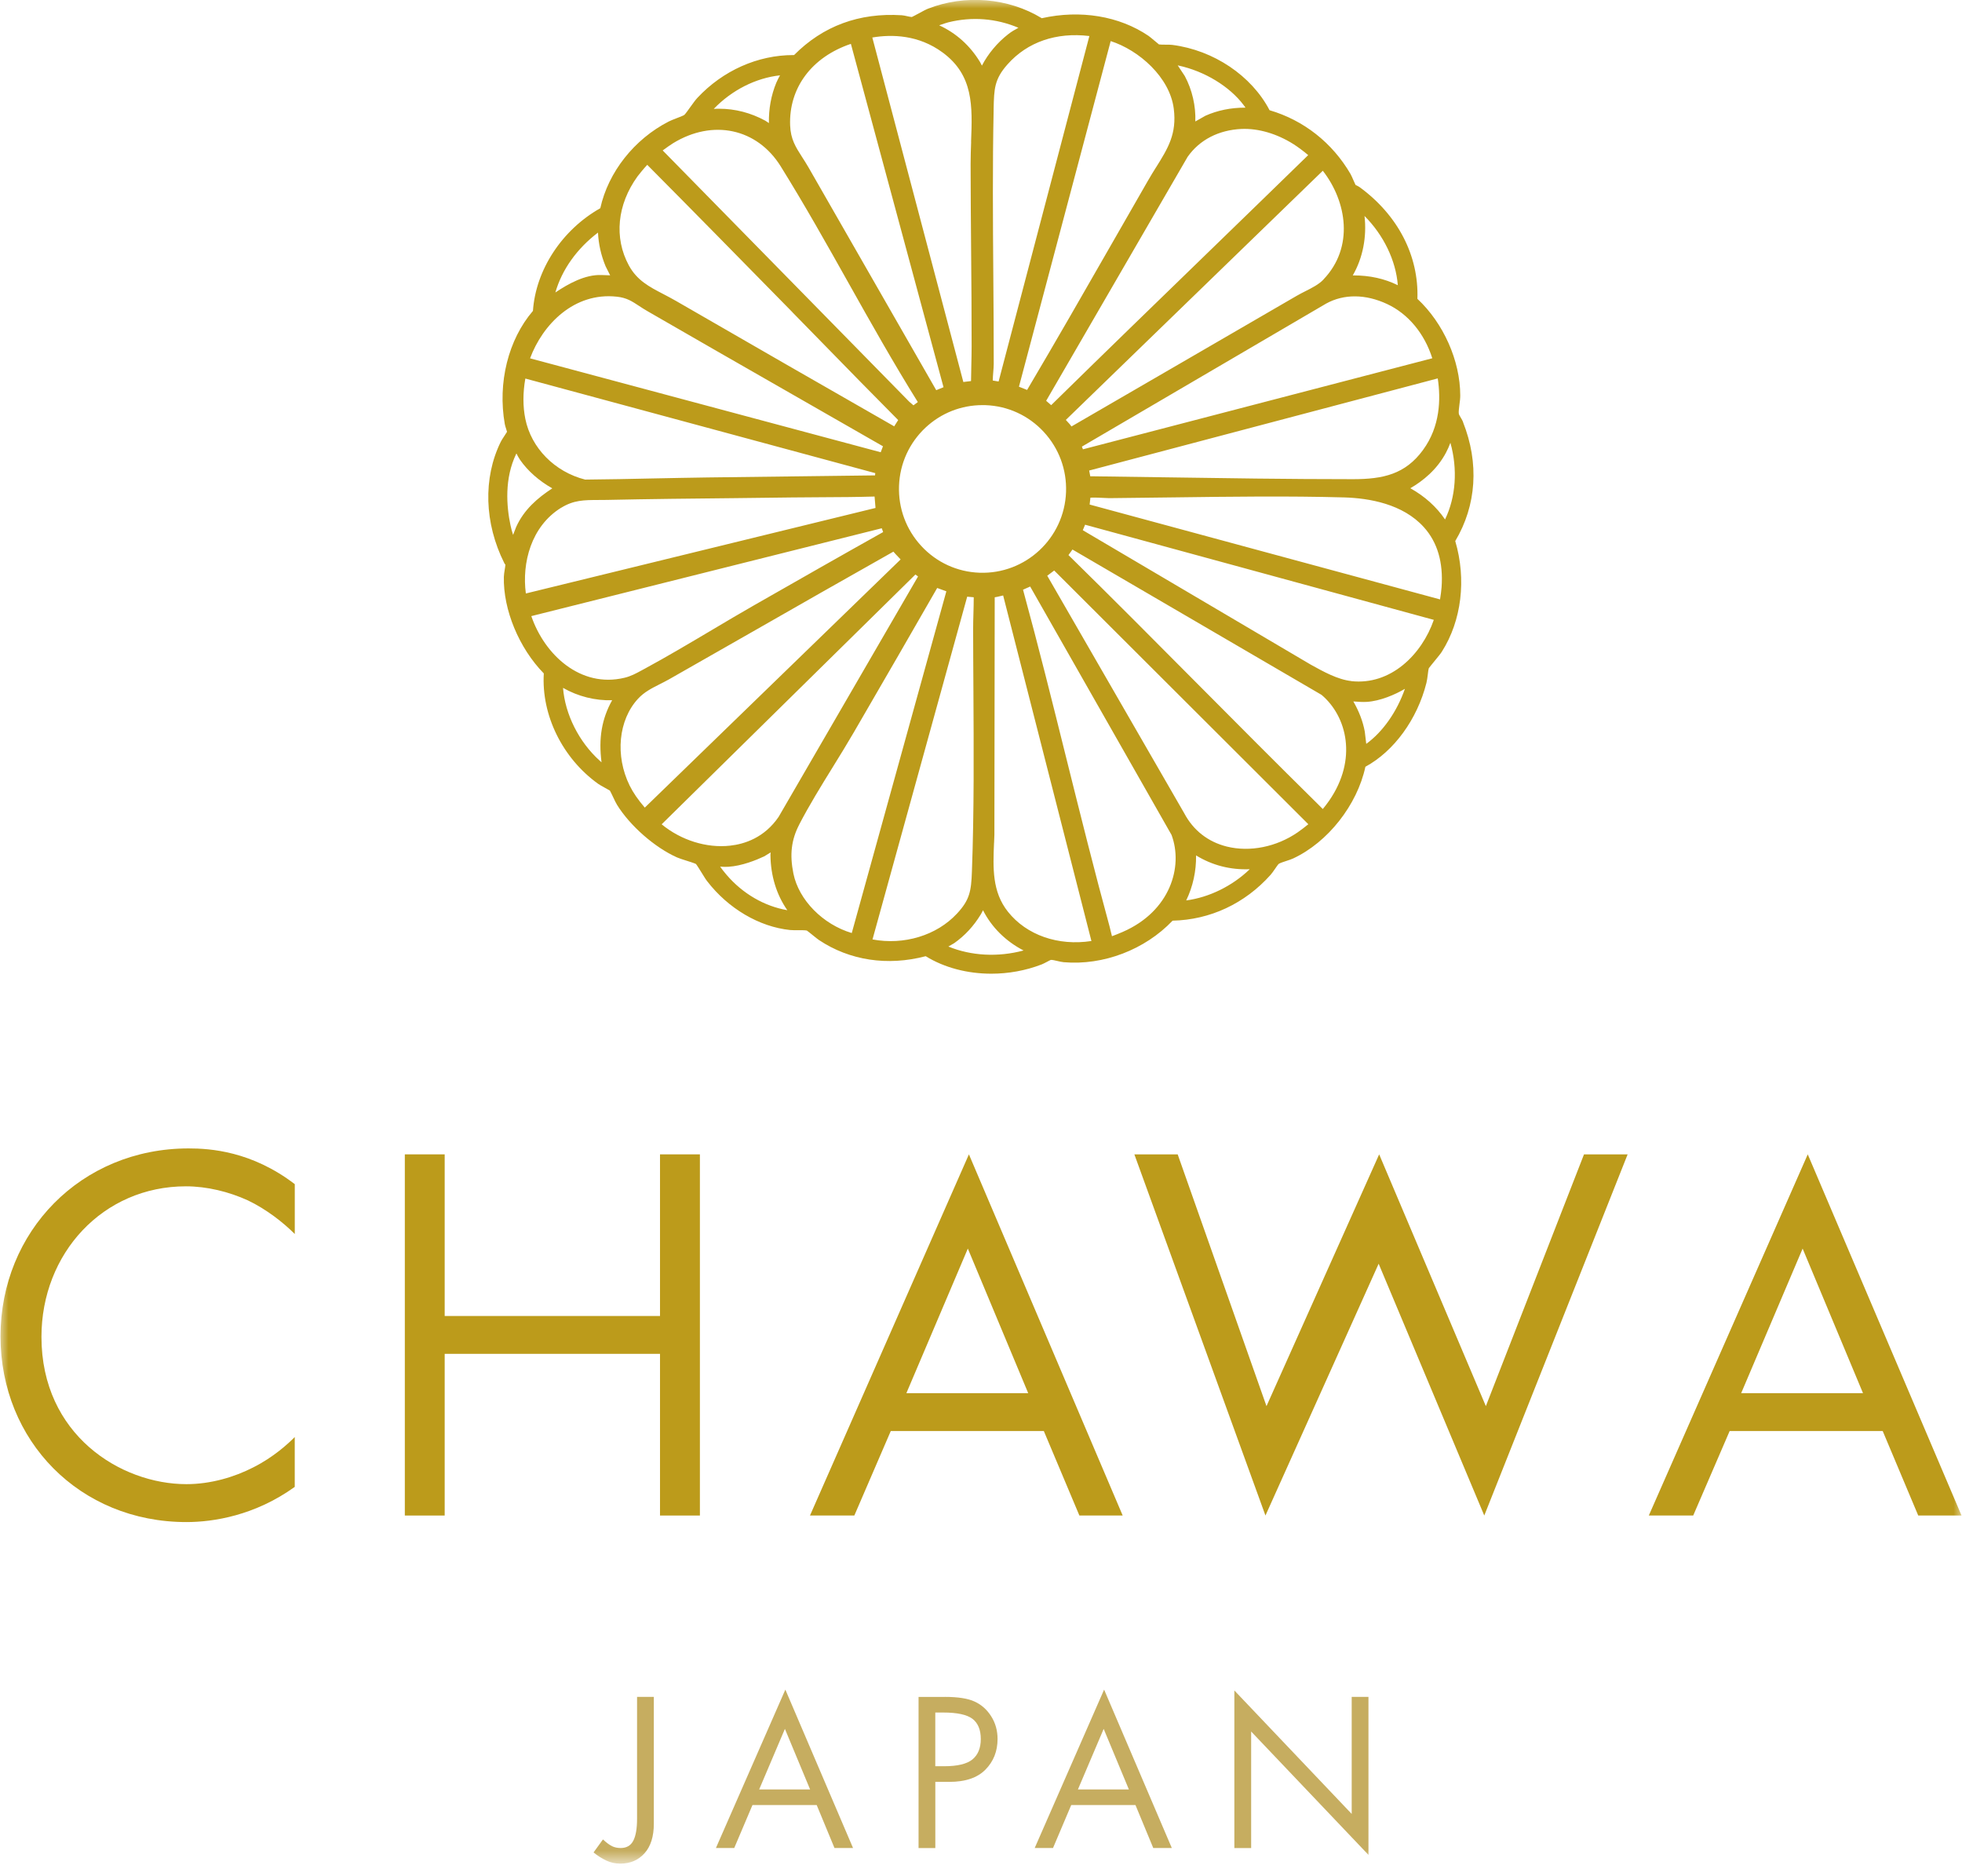
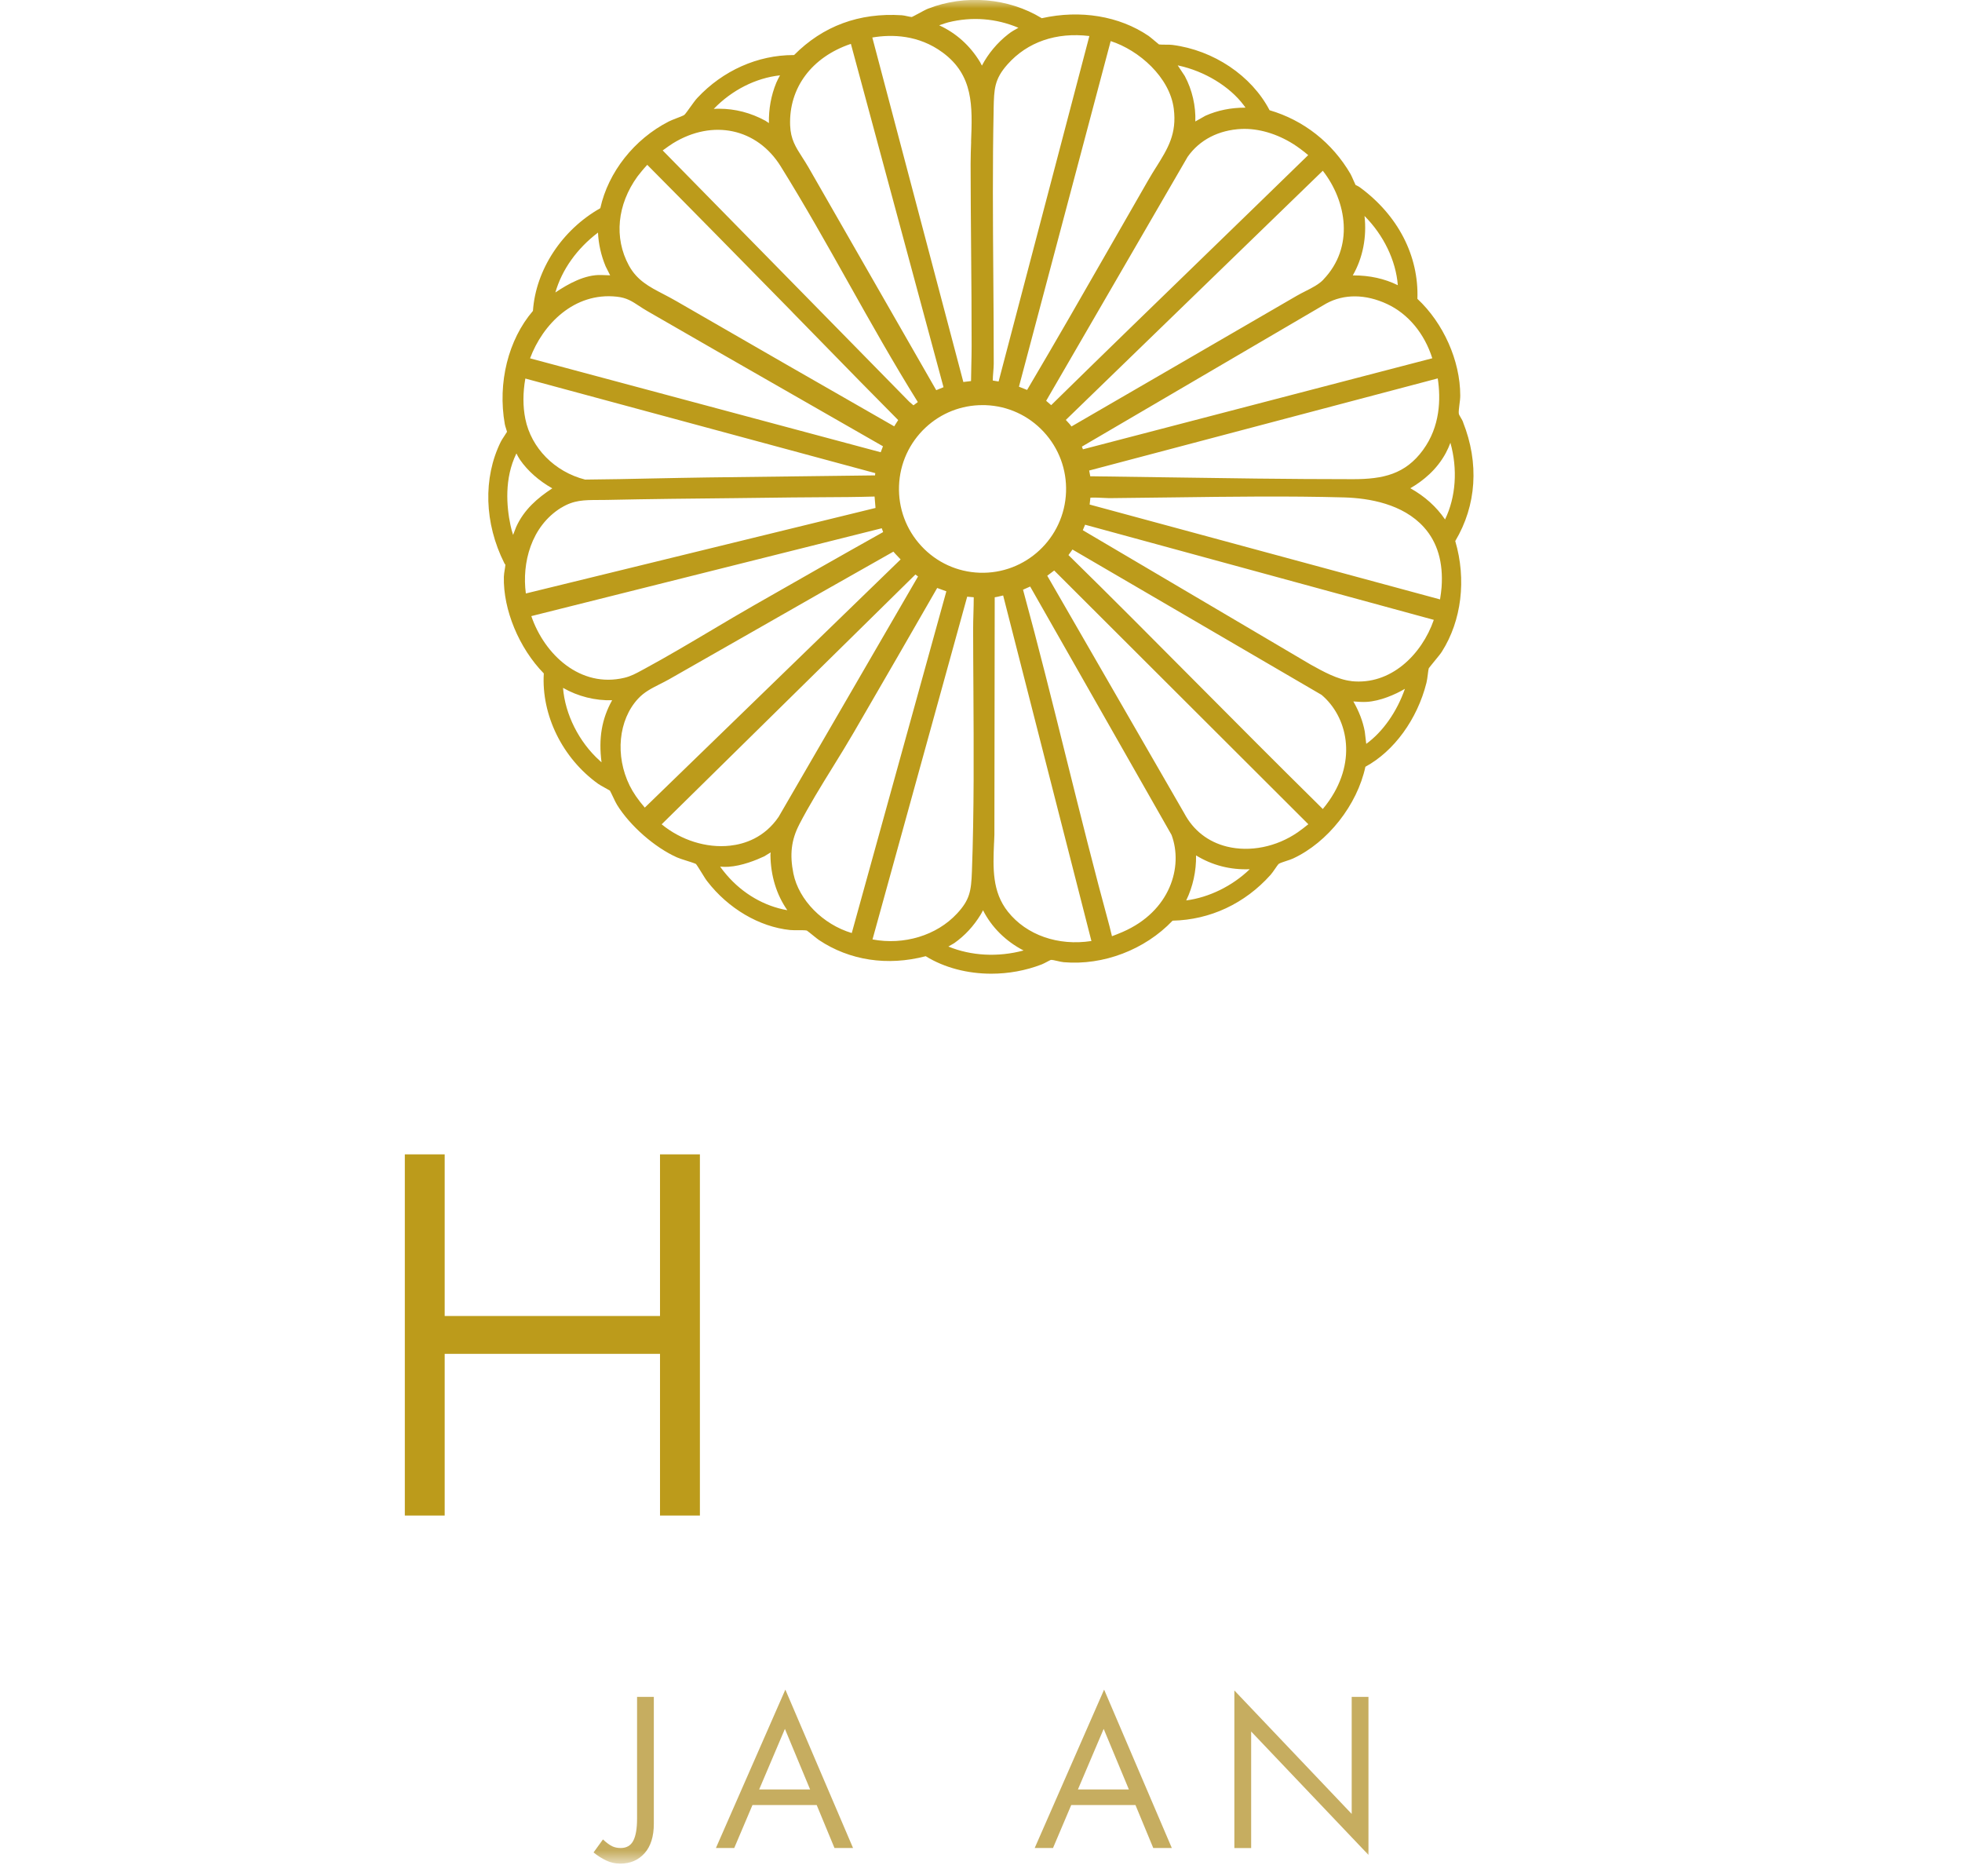
<svg xmlns="http://www.w3.org/2000/svg" width="114" height="109" viewBox="0 0 114 109" fill="none">
  <mask id="mask0_353_1853" style="mask-type:luminance" maskUnits="userSpaceOnUse" x="0" y="0" width="115" height="109">
    <path d="M114 0H0V108.269H114V0Z" fill="white" />
  </mask>
  <g mask="url(#mask0_353_1853)">
    <path d="M78.514 39.565C77.72 39.477 76.893 39.017 76.16 38.611L62.915 30.802L63.048 30.483L83.31 36.01C82.616 38.019 80.807 39.824 78.512 39.569L78.514 39.565ZM76.86 46.999C76.781 46.919 76.687 46.827 76.628 46.768L76.509 46.649C74.186 44.361 71.85 42.009 69.588 39.736C67.138 37.27 64.606 34.722 62.082 32.247L62.315 31.924L76.787 40.367C78.263 41.611 78.89 44.114 77.23 46.513C77.126 46.666 76.963 46.876 76.858 47.001V46.999H76.86ZM71.287 49.181C70.194 48.91 69.337 48.242 68.806 47.24L60.849 33.446C60.902 33.405 60.965 33.36 61.014 33.323C61.096 33.264 61.176 33.205 61.253 33.143L76.019 47.883C75.848 48.026 75.558 48.244 75.4 48.354C74.169 49.202 72.628 49.512 71.287 49.181ZM65.241 54.136C65.004 54.237 64.757 54.336 64.61 54.388C64.581 54.279 64.549 54.143 64.528 54.061C64.508 53.973 64.489 53.898 64.479 53.855C63.587 50.594 62.756 47.252 61.95 44.02C61.153 40.816 60.328 37.5 59.442 34.258L59.857 34.074L68.071 48.503C68.759 50.343 68.001 52.934 65.235 54.138L65.241 54.136ZM57.76 48.959C57.766 48.808 57.774 48.66 57.778 48.497L57.797 34.699C57.909 34.683 58.015 34.658 58.117 34.632C58.17 34.618 58.232 34.605 58.287 34.593L63.416 54.667C61.486 54.965 59.649 54.328 58.566 52.967C57.639 51.801 57.697 50.422 57.758 48.959H57.76ZM55.426 54.802L55.451 54.786C56.069 54.347 56.568 53.806 56.982 53.132C57.031 53.05 57.076 52.964 57.117 52.879C57.615 53.865 58.434 54.68 59.473 55.217C57.991 55.615 56.431 55.533 55.104 54.988L55.426 54.802ZM56.196 34.663L56.578 34.697C56.578 35.012 56.568 35.336 56.56 35.645C56.551 35.941 56.543 36.245 56.543 36.547C56.543 37.707 56.553 38.875 56.559 40.045C56.578 43.526 56.602 47.125 56.472 50.631C56.431 51.772 56.345 52.278 55.604 53.075C54.422 54.347 52.523 54.919 50.696 54.575L56.198 34.662H56.196V34.663ZM46.435 47.905C47.004 46.805 47.711 45.657 48.399 44.545C48.807 43.887 49.226 43.205 49.607 42.55C51.461 39.359 53.005 36.684 54.454 34.158L54.987 34.352L49.491 54.204C47.815 53.704 46.416 52.293 46.1 50.749C45.877 49.647 45.977 48.795 46.437 47.905H46.435ZM42.31 50.355C43.108 50.31 43.966 49.955 44.403 49.749L44.779 49.52L44.766 49.659V49.677C44.781 50.882 45.118 51.976 45.746 52.877C44.421 52.648 43.164 51.925 42.224 50.831C42.073 50.655 41.945 50.492 41.843 50.347C41.996 50.357 42.155 50.363 42.31 50.355ZM53.189 33.376L53.342 33.489L45.24 47.456C44.411 48.671 43.251 49.038 42.418 49.128C41.051 49.281 39.56 48.808 38.445 47.887L53.189 33.376ZM37.077 40.588C37.433 40.202 37.87 39.983 38.329 39.75C38.509 39.659 38.696 39.565 38.884 39.459C40.422 38.585 41.959 37.705 43.498 36.829C46.251 35.255 49.097 33.631 51.91 32.047C51.992 32.145 52.086 32.243 52.176 32.337C52.221 32.384 52.28 32.447 52.329 32.5L37.465 46.917C37.071 46.46 36.789 46.049 36.585 45.637C35.73 43.899 35.932 41.825 37.073 40.592L37.077 40.588ZM29.995 26.363L30.007 26.344C30.072 26.471 30.139 26.6 30.215 26.71C30.66 27.355 31.326 27.941 32.091 28.37C31.24 28.925 30.446 29.603 29.99 30.616L29.813 31.075C29.752 30.889 29.7 30.701 29.66 30.506C29.429 29.409 29.3 27.798 29.995 26.363ZM46.041 18.139C46.678 18.79 47.317 19.441 47.952 20.093C49.336 21.51 50.765 22.974 52.188 24.403C52.141 24.474 52.094 24.55 52.043 24.631C52.017 24.672 51.986 24.721 51.957 24.768C47.809 22.398 43.547 19.946 39.276 17.481C39.025 17.336 38.778 17.208 38.541 17.083C37.718 16.656 37.01 16.287 36.538 15.417C35.669 13.818 35.858 11.887 37.039 10.252C37.132 10.123 37.418 9.778 37.608 9.576C40.264 12.25 42.906 14.941 46.041 18.135V18.139ZM45.361 9.662C46.741 11.879 48.047 14.202 49.307 16.448C50.59 18.733 51.917 21.095 53.329 23.357L53.076 23.547L52.831 23.337L38.505 8.739C38.709 8.588 39.019 8.373 39.109 8.32C41.418 6.905 43.989 7.458 45.361 9.661V9.662ZM45.322 4.377C45.246 4.514 45.169 4.657 45.105 4.81C44.805 5.535 44.66 6.333 44.677 7.15C44.577 7.081 44.499 7.03 44.47 7.013C43.617 6.55 42.717 6.317 41.781 6.317C41.677 6.317 41.575 6.319 41.471 6.327C42.517 5.239 43.913 4.529 45.322 4.377ZM56.427 8.238C56.412 8.661 56.396 9.096 56.396 9.533C56.398 11.172 56.412 12.841 56.425 14.457C56.441 16.317 56.457 18.241 56.455 20.129C56.455 20.513 56.445 20.897 56.437 21.277C56.431 21.563 56.423 21.851 56.421 22.137L55.974 22.192L50.685 2.179C51.831 1.985 53.378 2.023 54.771 3.05C56.57 4.375 56.504 6.164 56.423 8.236H56.427V8.238ZM59.175 1.613C58.979 1.719 58.775 1.833 58.583 1.985C57.948 2.479 57.411 3.124 57.053 3.812C57.021 3.742 56.984 3.673 56.945 3.606C56.363 2.646 55.551 1.919 54.569 1.47C54.798 1.388 55.022 1.317 55.093 1.299C56.48 0.954 57.883 1.066 59.179 1.615L59.175 1.613ZM63.297 2.093L58.023 22.163L57.685 22.106C57.684 21.963 57.699 21.777 57.713 21.606C57.727 21.438 57.74 21.277 57.74 21.136C57.74 19.413 57.729 17.663 57.715 15.968C57.691 12.83 57.668 9.584 57.734 6.403V6.315C57.76 5.176 57.77 4.604 58.544 3.736C59.7 2.436 61.376 1.862 63.295 2.093H63.297ZM67.183 9.7C67.023 9.955 66.858 10.219 66.693 10.509C65.988 11.734 65.284 12.963 64.581 14.19C62.987 16.975 61.337 19.85 59.679 22.653C59.542 22.6 59.342 22.522 59.205 22.465L64.535 2.387C66.178 2.914 67.969 4.488 68.201 6.317C68.387 7.779 67.854 8.628 67.185 9.7H67.183ZM72.342 6.254C71.515 6.254 70.743 6.411 70.043 6.723L69.453 7.056C69.486 6.17 69.273 5.219 68.841 4.418L68.43 3.798C68.446 3.8 68.459 3.804 68.475 3.808C69.99 4.134 71.444 5.017 72.267 6.113C72.293 6.144 72.328 6.195 72.369 6.254C72.36 6.254 72.35 6.254 72.342 6.254ZM76.895 16.244C76.626 16.524 76.228 16.726 75.842 16.92C75.672 17.006 75.499 17.095 75.333 17.191C73.251 18.402 71.17 19.607 69.087 20.815C66.809 22.134 64.532 23.453 62.256 24.776C62.18 24.662 62.082 24.56 61.992 24.464C61.974 24.444 61.95 24.421 61.929 24.395L76.86 9.919C78.251 11.701 78.696 14.361 76.893 16.24V16.244H76.895ZM62.924 26.105L62.862 25.946L77.058 17.634C78.091 17.067 79.351 17.079 80.603 17.665C81.824 18.237 82.767 19.376 83.222 20.813L62.924 26.102V26.105ZM81.942 28.366C82.673 27.943 83.488 27.29 84.013 26.306C84.115 26.116 84.2 25.92 84.274 25.722C84.703 27.253 84.594 28.87 83.963 30.177C83.463 29.44 82.777 28.825 81.946 28.364L81.942 28.366ZM63.356 28.911C63.579 28.897 63.985 28.917 64.159 28.927C64.289 28.933 64.396 28.939 64.451 28.939C65.698 28.929 66.95 28.911 68.208 28.895C71.466 28.852 74.833 28.807 78.104 28.897C79.543 28.939 81.514 29.27 82.736 30.63C83.523 31.504 83.866 32.678 83.761 34.123C83.749 34.285 83.708 34.609 83.672 34.822L63.312 29.311L63.358 28.909V28.911H63.356ZM82.686 26.138C81.654 27.551 80.364 27.837 78.616 27.837C74.872 27.837 71.07 27.78 67.393 27.725C66.074 27.706 64.759 27.686 63.44 27.669H63.428C63.401 27.669 63.373 27.669 63.35 27.672L63.285 27.335L83.539 21.983C83.721 23.18 83.682 24.776 82.686 26.136V26.138ZM51.235 30.691L51.314 30.91C48.858 32.284 46.465 33.65 43.825 35.157C42.998 35.63 42.153 36.13 41.34 36.614C40.064 37.37 38.749 38.152 37.447 38.856L37.31 38.93C36.961 39.12 36.661 39.285 36.281 39.375C33.723 39.985 31.638 38.031 30.872 35.792L51.233 30.689H51.235V30.691ZM35.848 17.236C36.41 17.298 36.718 17.498 37.143 17.779C37.292 17.877 37.449 17.979 37.629 18.082C40.289 19.619 42.998 21.169 45.618 22.669C47.513 23.755 49.411 24.838 51.304 25.926L51.173 26.273L30.799 20.817C31.528 18.851 33.361 16.959 35.844 17.236H35.848ZM54.399 22.667C51.927 18.351 49.45 14.035 46.974 9.719C46.847 9.5 46.724 9.308 46.604 9.122C46.234 8.545 45.94 8.091 45.91 7.285C45.828 5.1 47.174 3.31 49.44 2.548L54.822 22.494L54.399 22.667ZM53.781 24.838C54.687 23.994 55.853 23.535 57.084 23.535C57.145 23.535 57.205 23.535 57.266 23.537C58.562 23.584 59.763 24.137 60.645 25.089C61.527 26.042 61.988 27.284 61.941 28.584C61.843 31.267 59.591 33.368 56.911 33.272C55.616 33.225 54.414 32.672 53.532 31.72C52.65 30.767 52.19 29.525 52.237 28.225C52.284 26.926 52.835 25.722 53.783 24.836L53.781 24.838ZM76.007 9.016C74.018 10.956 72.02 12.89 70.025 14.827C67.158 17.608 64.191 20.483 61.29 23.329C61.272 23.347 61.251 23.37 61.227 23.392C61.194 23.425 61.129 23.492 61.078 23.537C60.994 23.468 60.874 23.366 60.786 23.284L69.004 9.114C69.696 8.126 70.807 7.552 72.136 7.491C73.112 7.45 74.184 7.761 75.158 8.375C75.39 8.52 75.803 8.828 76.011 9.012L76.007 9.016ZM50.843 27.617L41.12 27.737C40.066 27.751 39.015 27.774 37.963 27.794C36.665 27.821 35.321 27.851 33.998 27.861C32.228 27.41 30.866 26.03 30.523 24.331C30.378 23.615 30.378 22.812 30.525 21.991L50.857 27.486L50.843 27.617ZM32.61 29.497C33.335 29.05 33.931 29.05 34.752 29.046C34.915 29.046 35.081 29.046 35.258 29.042C37.725 28.989 40.24 28.962 42.67 28.939C43.789 28.927 44.907 28.913 46.024 28.899C46.614 28.893 47.204 28.888 47.792 28.886C48.782 28.882 49.803 28.876 50.816 28.846L50.871 29.509L30.554 34.477C30.319 32.717 30.85 30.577 32.61 29.493V29.497ZM79.284 12.546C80.395 13.661 81.107 15.135 81.219 16.569C80.45 16.189 79.59 15.999 78.647 15.999C78.633 15.999 78.618 15.999 78.602 15.999C79.184 14.988 79.423 13.771 79.284 12.546ZM34.746 13.512C34.776 14.172 34.923 14.829 35.187 15.468L35.452 15.995L34.934 15.977C33.992 15.946 33.024 16.483 32.269 16.991C32.651 15.664 33.521 14.441 34.746 13.512ZM34.952 44.285C34.911 44.252 34.876 44.218 34.846 44.191C33.635 43.101 32.834 41.492 32.714 39.961C33.584 40.459 34.592 40.71 35.568 40.679C34.962 41.762 34.772 42.901 34.952 44.285ZM68.924 52.309C69.312 51.505 69.51 50.608 69.496 49.694C70.435 50.27 71.491 50.541 72.616 50.496C71.603 51.474 70.247 52.136 68.924 52.309ZM79.384 43.211L79.298 42.493C79.19 41.913 78.972 41.339 78.635 40.749C78.645 40.749 78.655 40.749 78.665 40.751C78.914 40.771 79.168 40.79 79.417 40.775C80.194 40.726 81.058 40.355 81.632 40.016C81.16 41.363 80.341 42.519 79.386 43.213H79.384V43.211ZM85.017 24.529C84.982 24.439 84.929 24.352 84.88 24.268C84.833 24.188 84.774 24.092 84.764 24.039C84.745 23.925 84.776 23.7 84.799 23.502C84.825 23.321 84.848 23.133 84.846 22.968C84.843 20.95 83.866 18.768 82.357 17.361C82.445 14.86 81.228 12.502 79.002 10.874C78.943 10.831 78.874 10.799 78.816 10.77C78.798 10.76 78.78 10.754 78.763 10.744C78.731 10.682 78.674 10.55 78.639 10.47C78.576 10.323 78.52 10.198 78.475 10.115C77.418 8.296 75.75 6.983 73.767 6.403C72.722 4.4 70.521 2.916 68.118 2.609C67.999 2.593 67.854 2.593 67.711 2.595C67.599 2.595 67.422 2.595 67.342 2.581C67.285 2.538 67.168 2.438 67.087 2.37C66.913 2.225 66.803 2.13 66.733 2.083C65.029 0.929 62.777 0.557 60.531 1.058C58.595 -0.125 56.076 -0.339 53.924 0.504C53.801 0.551 53.599 0.662 53.385 0.776C53.252 0.849 53.056 0.956 52.98 0.988C52.923 0.988 52.791 0.958 52.713 0.941C52.599 0.915 52.492 0.894 52.396 0.886C49.92 0.729 47.817 1.509 46.138 3.199C46.124 3.199 46.11 3.199 46.096 3.199C44.027 3.199 42.004 4.098 40.52 5.686C40.409 5.803 40.27 5.999 40.12 6.205C40.001 6.374 39.821 6.625 39.762 6.676C39.703 6.719 39.45 6.817 39.297 6.874C39.127 6.94 38.97 7.001 38.858 7.058C36.853 8.083 35.34 10.002 34.88 12.095C32.651 13.355 31.13 15.674 30.966 18.061C29.531 19.731 28.906 22.241 29.331 24.64C29.345 24.717 29.374 24.807 29.404 24.899C29.421 24.954 29.447 25.032 29.46 25.085C29.421 25.152 29.349 25.26 29.302 25.332C29.196 25.493 29.129 25.595 29.094 25.671C28.061 27.767 28.139 30.399 29.302 32.713C29.319 32.751 29.343 32.78 29.366 32.803C29.36 32.892 29.341 33.007 29.325 33.101C29.302 33.241 29.28 33.384 29.276 33.513C29.231 35.418 30.158 37.652 31.597 39.122C31.45 41.541 32.679 44.046 34.754 45.535C34.84 45.596 34.991 45.68 35.15 45.767C35.242 45.819 35.379 45.892 35.438 45.929C35.479 46 35.56 46.172 35.617 46.29C35.707 46.484 35.795 46.664 35.856 46.762C36.614 47.981 38.045 49.234 39.337 49.81C39.46 49.865 39.66 49.928 39.868 49.994C40.054 50.051 40.358 50.149 40.438 50.192C40.501 50.267 40.669 50.541 40.773 50.708C40.904 50.919 41.014 51.102 41.093 51.198C42.314 52.781 44.111 53.84 45.902 54.028C46.034 54.041 46.194 54.039 46.363 54.039C46.539 54.039 46.775 54.036 46.88 54.059C46.949 54.104 47.12 54.245 47.227 54.331C47.376 54.451 47.506 54.557 47.582 54.608C49.366 55.798 51.567 56.133 53.787 55.549C54.875 56.221 56.221 56.566 57.599 56.566C58.585 56.566 59.589 56.389 60.526 56.027C60.608 55.995 60.708 55.941 60.816 55.886C60.894 55.845 61.025 55.774 61.053 55.766C61.131 55.754 61.3 55.796 61.435 55.827C61.558 55.856 61.686 55.886 61.807 55.898C64.112 56.096 66.525 55.172 68.132 53.485C70.311 53.438 72.33 52.495 73.824 50.825C73.9 50.739 73.984 50.619 74.075 50.488C74.143 50.388 74.257 50.221 74.3 50.186C74.359 50.141 74.6 50.061 74.745 50.014C74.892 49.967 75.033 49.92 75.137 49.871C77.156 48.932 78.861 46.758 79.335 44.544C80.997 43.642 82.349 41.788 82.882 39.669C82.916 39.53 82.937 39.369 82.957 39.212C82.975 39.071 82.992 38.915 83.02 38.819C83.069 38.75 83.212 38.578 83.318 38.446C83.553 38.16 83.712 37.966 83.778 37.858C84.925 36.053 85.213 33.66 84.556 31.432C85.793 29.356 85.954 26.908 85.007 24.521L85.017 24.529Z" fill="#BC9B1B" />
  </g>
  <mask id="mask1_353_1853" style="mask-type:luminance" maskUnits="userSpaceOnUse" x="0" y="0" width="115" height="109">
    <path d="M114 0H0V108.269H114V0Z" fill="white" />
  </mask>
  <g mask="url(#mask1_353_1853)">
-     <path d="M17.126 71.687C16.468 71.026 15.466 70.24 14.402 69.735C13.304 69.233 12.023 68.918 10.802 68.918C5.978 68.918 2.409 72.818 2.409 77.663C2.409 83.356 7.013 86.22 10.833 86.22C12.242 86.22 13.62 85.81 14.716 85.246C15.905 84.648 16.75 83.862 17.126 83.484V86.379C14.808 88.046 12.397 88.423 10.833 88.423C4.632 88.423 0.03 83.705 0.03 77.631C0.03 71.559 4.694 66.716 10.958 66.716C12.211 66.716 14.621 66.873 17.128 68.792V71.687H17.126Z" fill="#BC9B1B" />
-   </g>
+     </g>
  <mask id="mask2_353_1853" style="mask-type:luminance" maskUnits="userSpaceOnUse" x="0" y="0" width="115" height="109">
    <path d="M114 0H0V108.269H114V0Z" fill="white" />
  </mask>
  <g mask="url(#mask2_353_1853)">
    <path d="M25.838 76.451H38.349V67.061H40.667V88.043H38.349V78.65H25.838V88.043H23.522V67.061H25.838V76.451Z" fill="#BC9B1B" />
  </g>
  <mask id="mask3_353_1853" style="mask-type:luminance" maskUnits="userSpaceOnUse" x="0" y="0" width="115" height="109">
-     <path d="M114 0H0V108.269H114V0Z" fill="white" />
-   </mask>
+     </mask>
  <g mask="url(#mask3_353_1853)">
    <path d="M59.743 80.934L56.235 72.535L52.664 80.934H59.743ZM60.651 83.135H51.757L49.64 88.043H47.063L56.298 67.061L65.233 88.043H62.717L60.651 83.135Z" fill="#BC9B1B" />
  </g>
  <mask id="mask4_353_1853" style="mask-type:luminance" maskUnits="userSpaceOnUse" x="0" y="0" width="115" height="109">
-     <path d="M114 0H0V108.269H114V0Z" fill="white" />
-   </mask>
+     </mask>
  <g mask="url(#mask4_353_1853)">
    <path d="M68.428 67.061L73.588 81.688L80.135 67.061L86.334 81.688L92.037 67.061H94.572L86.242 88.043L80.105 73.415L73.528 88.043L65.911 67.061H68.432H68.428Z" fill="#BC9B1B" />
  </g>
  <mask id="mask5_353_1853" style="mask-type:luminance" maskUnits="userSpaceOnUse" x="0" y="0" width="115" height="109">
    <path d="M114 0H0V108.269H114V0Z" fill="white" />
  </mask>
  <g mask="url(#mask5_353_1853)">
-     <path d="M108.248 80.934L104.74 72.535L101.169 80.934H108.248ZM109.393 83.135H100.499L98.382 88.043H95.802L105.038 67.061L113.973 88.043H111.457L109.393 83.135Z" fill="#BC9B1B" />
-   </g>
+     </g>
  <mask id="mask6_353_1853" style="mask-type:luminance" maskUnits="userSpaceOnUse" x="0" y="0" width="115" height="109">
    <path d="M114 0H0V108.269H114V0Z" fill="white" />
  </mask>
  <g mask="url(#mask6_353_1853)">
    <path d="M37.99 98.579V105.949C37.99 106.688 37.81 107.26 37.451 107.662C37.092 108.063 36.622 108.265 36.042 108.265C35.748 108.265 35.471 108.205 35.213 108.079C34.952 107.954 34.713 107.799 34.487 107.617L35.034 106.86C35.242 107.054 35.419 107.183 35.566 107.254C35.712 107.324 35.879 107.358 36.065 107.358C36.402 107.358 36.647 107.219 36.794 106.94C36.941 106.66 37.016 106.237 37.016 105.659V98.577H37.99V98.579Z" fill="#C6AD60" />
  </g>
  <mask id="mask7_353_1853" style="mask-type:luminance" maskUnits="userSpaceOnUse" x="0" y="0" width="115" height="109">
    <path d="M114 0H0V108.269H114V0Z" fill="white" />
  </mask>
  <g mask="url(#mask7_353_1853)">
    <path d="M44.111 103.955H47.07L45.606 100.437L44.111 103.955ZM45.632 98.156L49.565 107.358H48.487L47.454 104.863H43.721L42.662 107.358H41.598L45.632 98.156Z" fill="#C6AD60" />
  </g>
  <mask id="mask8_353_1853" style="mask-type:luminance" maskUnits="userSpaceOnUse" x="0" y="0" width="115" height="109">
-     <path d="M114 0H0V108.269H114V0Z" fill="white" />
-   </mask>
+     </mask>
  <g mask="url(#mask8_353_1853)">
    <path d="M54.344 102.607H54.867C55.631 102.607 56.178 102.476 56.502 102.213C56.825 101.946 56.988 101.552 56.988 101.025C56.988 100.498 56.827 100.098 56.504 99.853C56.182 99.61 55.618 99.487 54.804 99.487H54.344V102.609V102.607ZM54.9 98.579C55.665 98.579 56.243 98.669 56.637 98.854C57.031 99.036 57.348 99.32 57.593 99.708C57.838 100.094 57.962 100.535 57.962 101.023C57.962 101.737 57.727 102.329 57.258 102.805C56.79 103.279 56.092 103.516 55.157 103.516H54.346V107.362H53.372V98.581H54.902L54.9 98.579Z" fill="#C6AD60" />
  </g>
  <mask id="mask9_353_1853" style="mask-type:luminance" maskUnits="userSpaceOnUse" x="0" y="0" width="115" height="109">
    <path d="M114 0H0V108.269H114V0Z" fill="white" />
  </mask>
  <g mask="url(#mask9_353_1853)">
    <path d="M62.632 103.955H65.592L64.128 100.437L62.632 103.955ZM64.153 98.156L68.087 107.358H67.009L65.976 104.863H62.242L61.184 107.358H60.12L64.153 98.156Z" fill="#C6AD60" />
  </g>
  <mask id="mask10_353_1853" style="mask-type:luminance" maskUnits="userSpaceOnUse" x="0" y="0" width="115" height="109">
    <path d="M114 0H0V108.269H114V0Z" fill="white" />
  </mask>
  <g mask="url(#mask10_353_1853)">
    <path d="M71.721 98.205L78.539 105.378V98.579H79.513V107.758L72.697 100.59V107.36H71.721V98.207V98.205Z" fill="#C6AD60" />
  </g>
</svg>